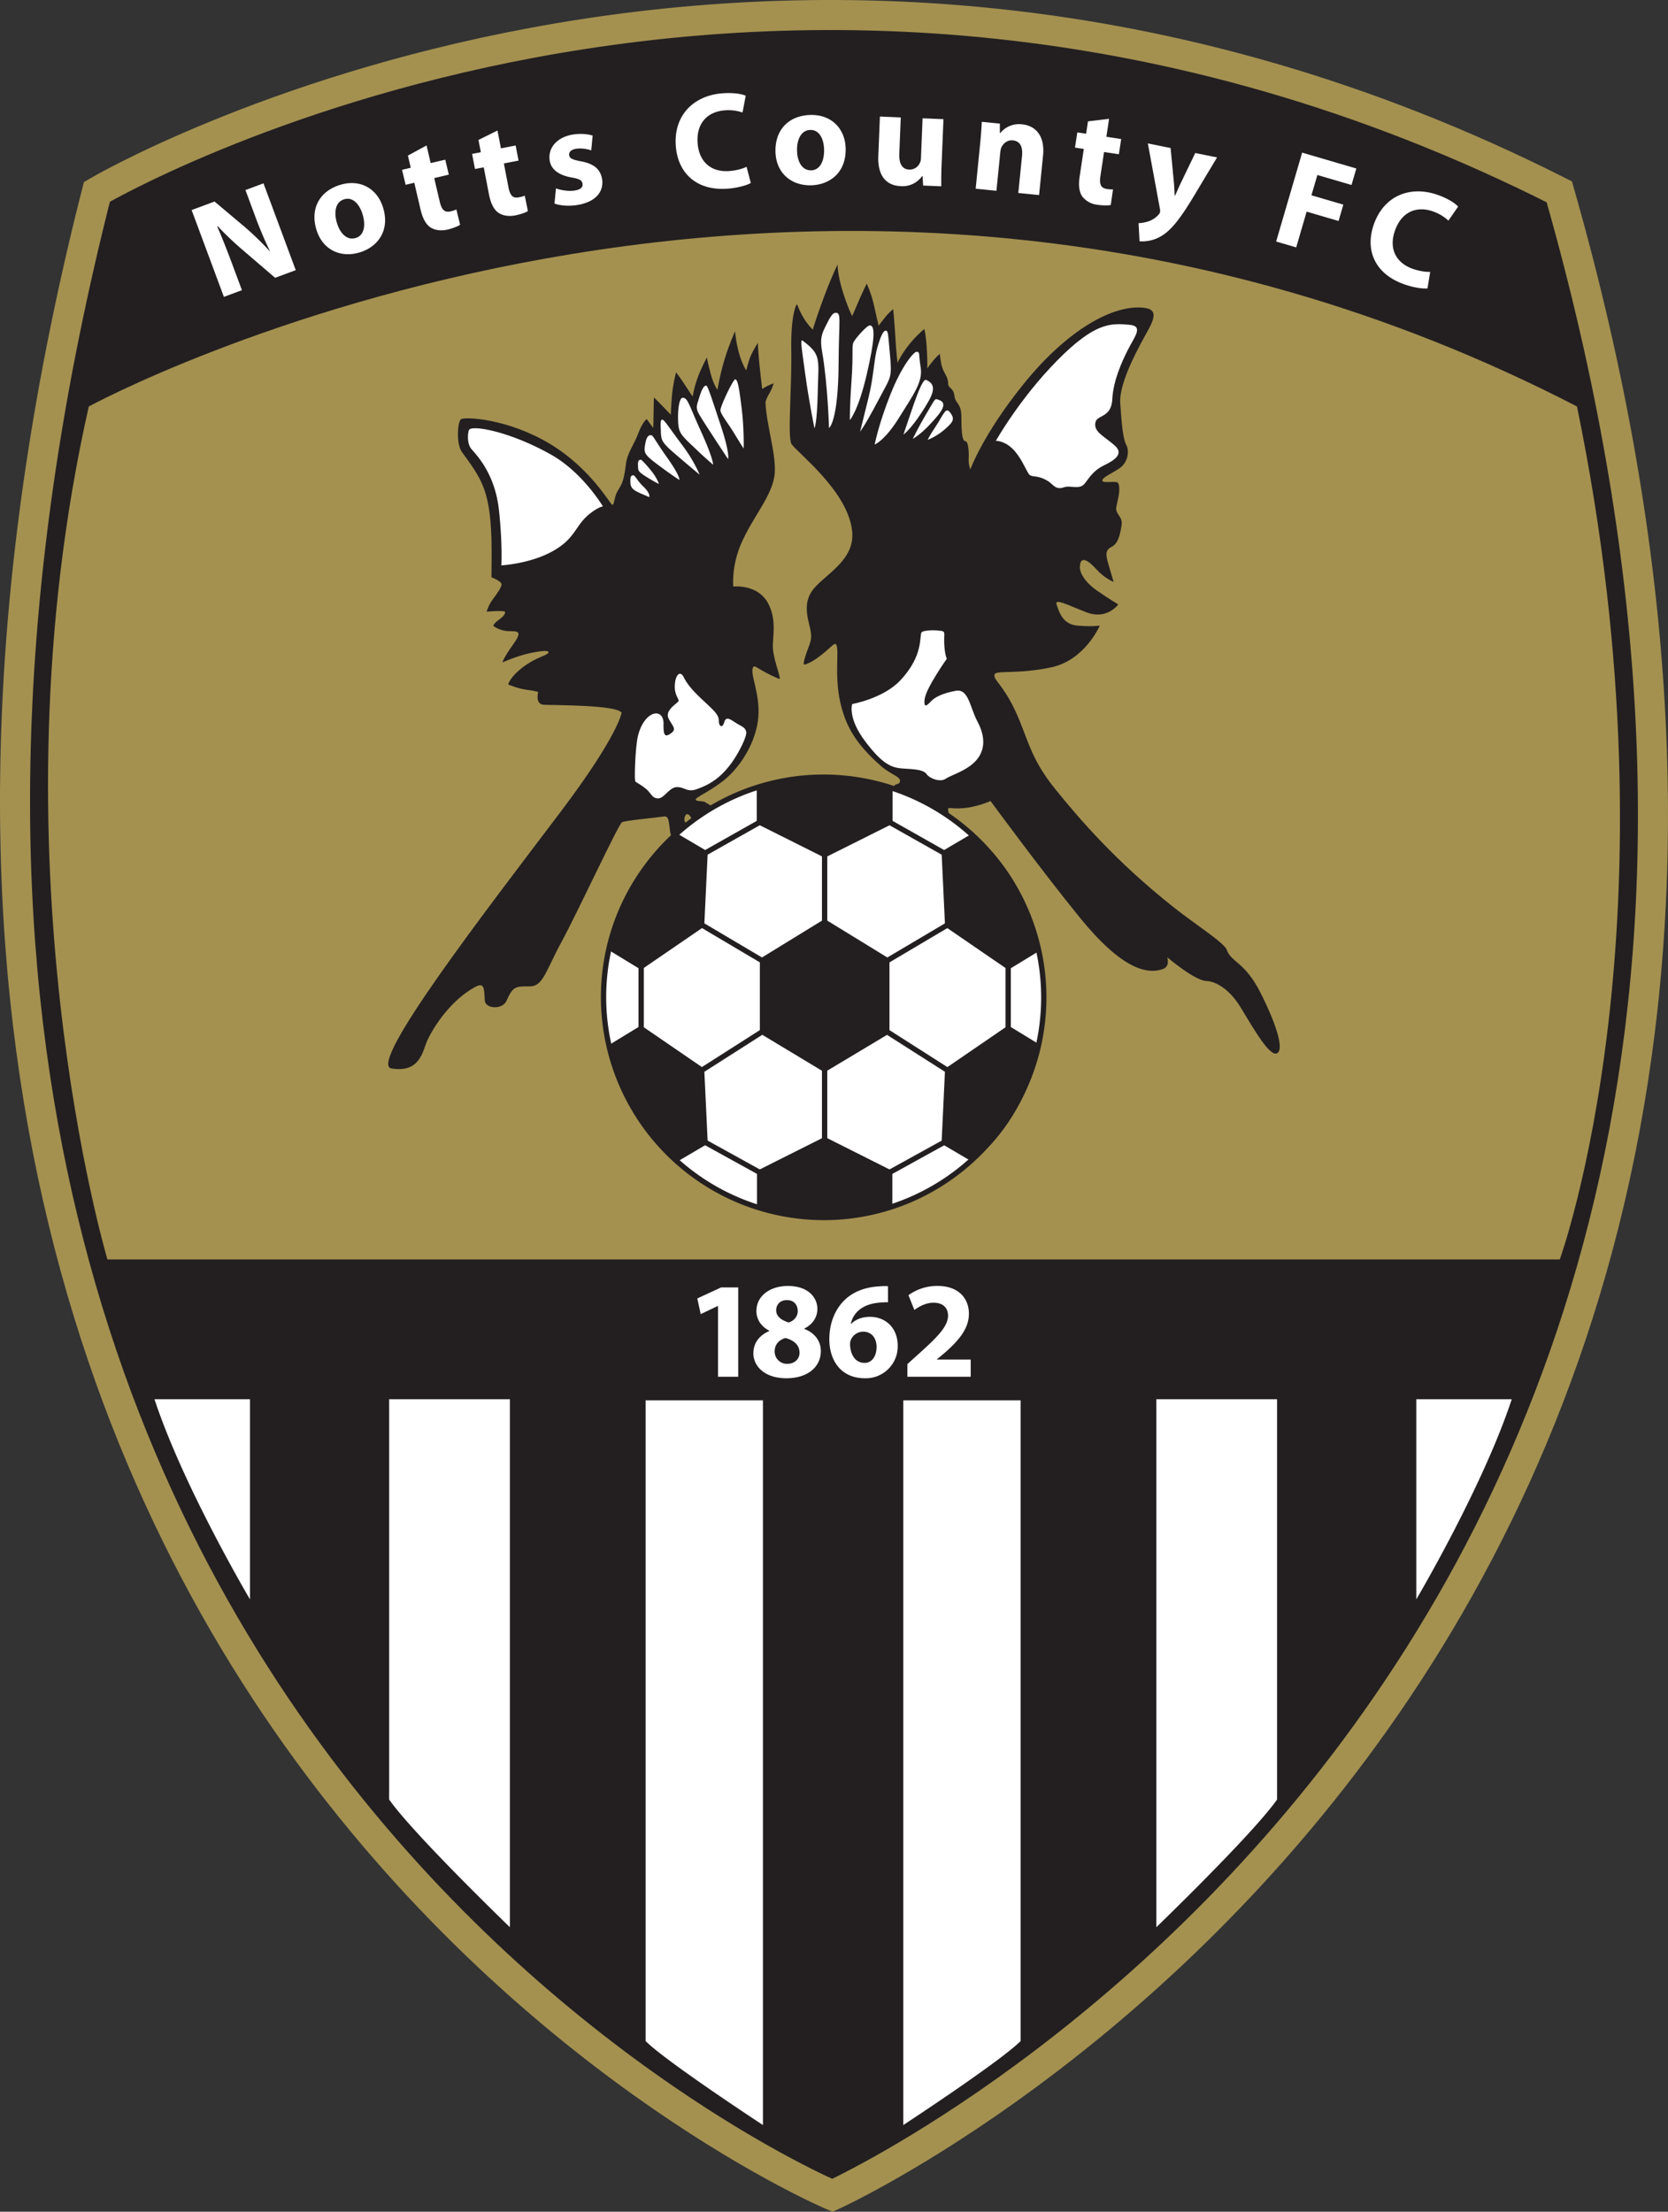
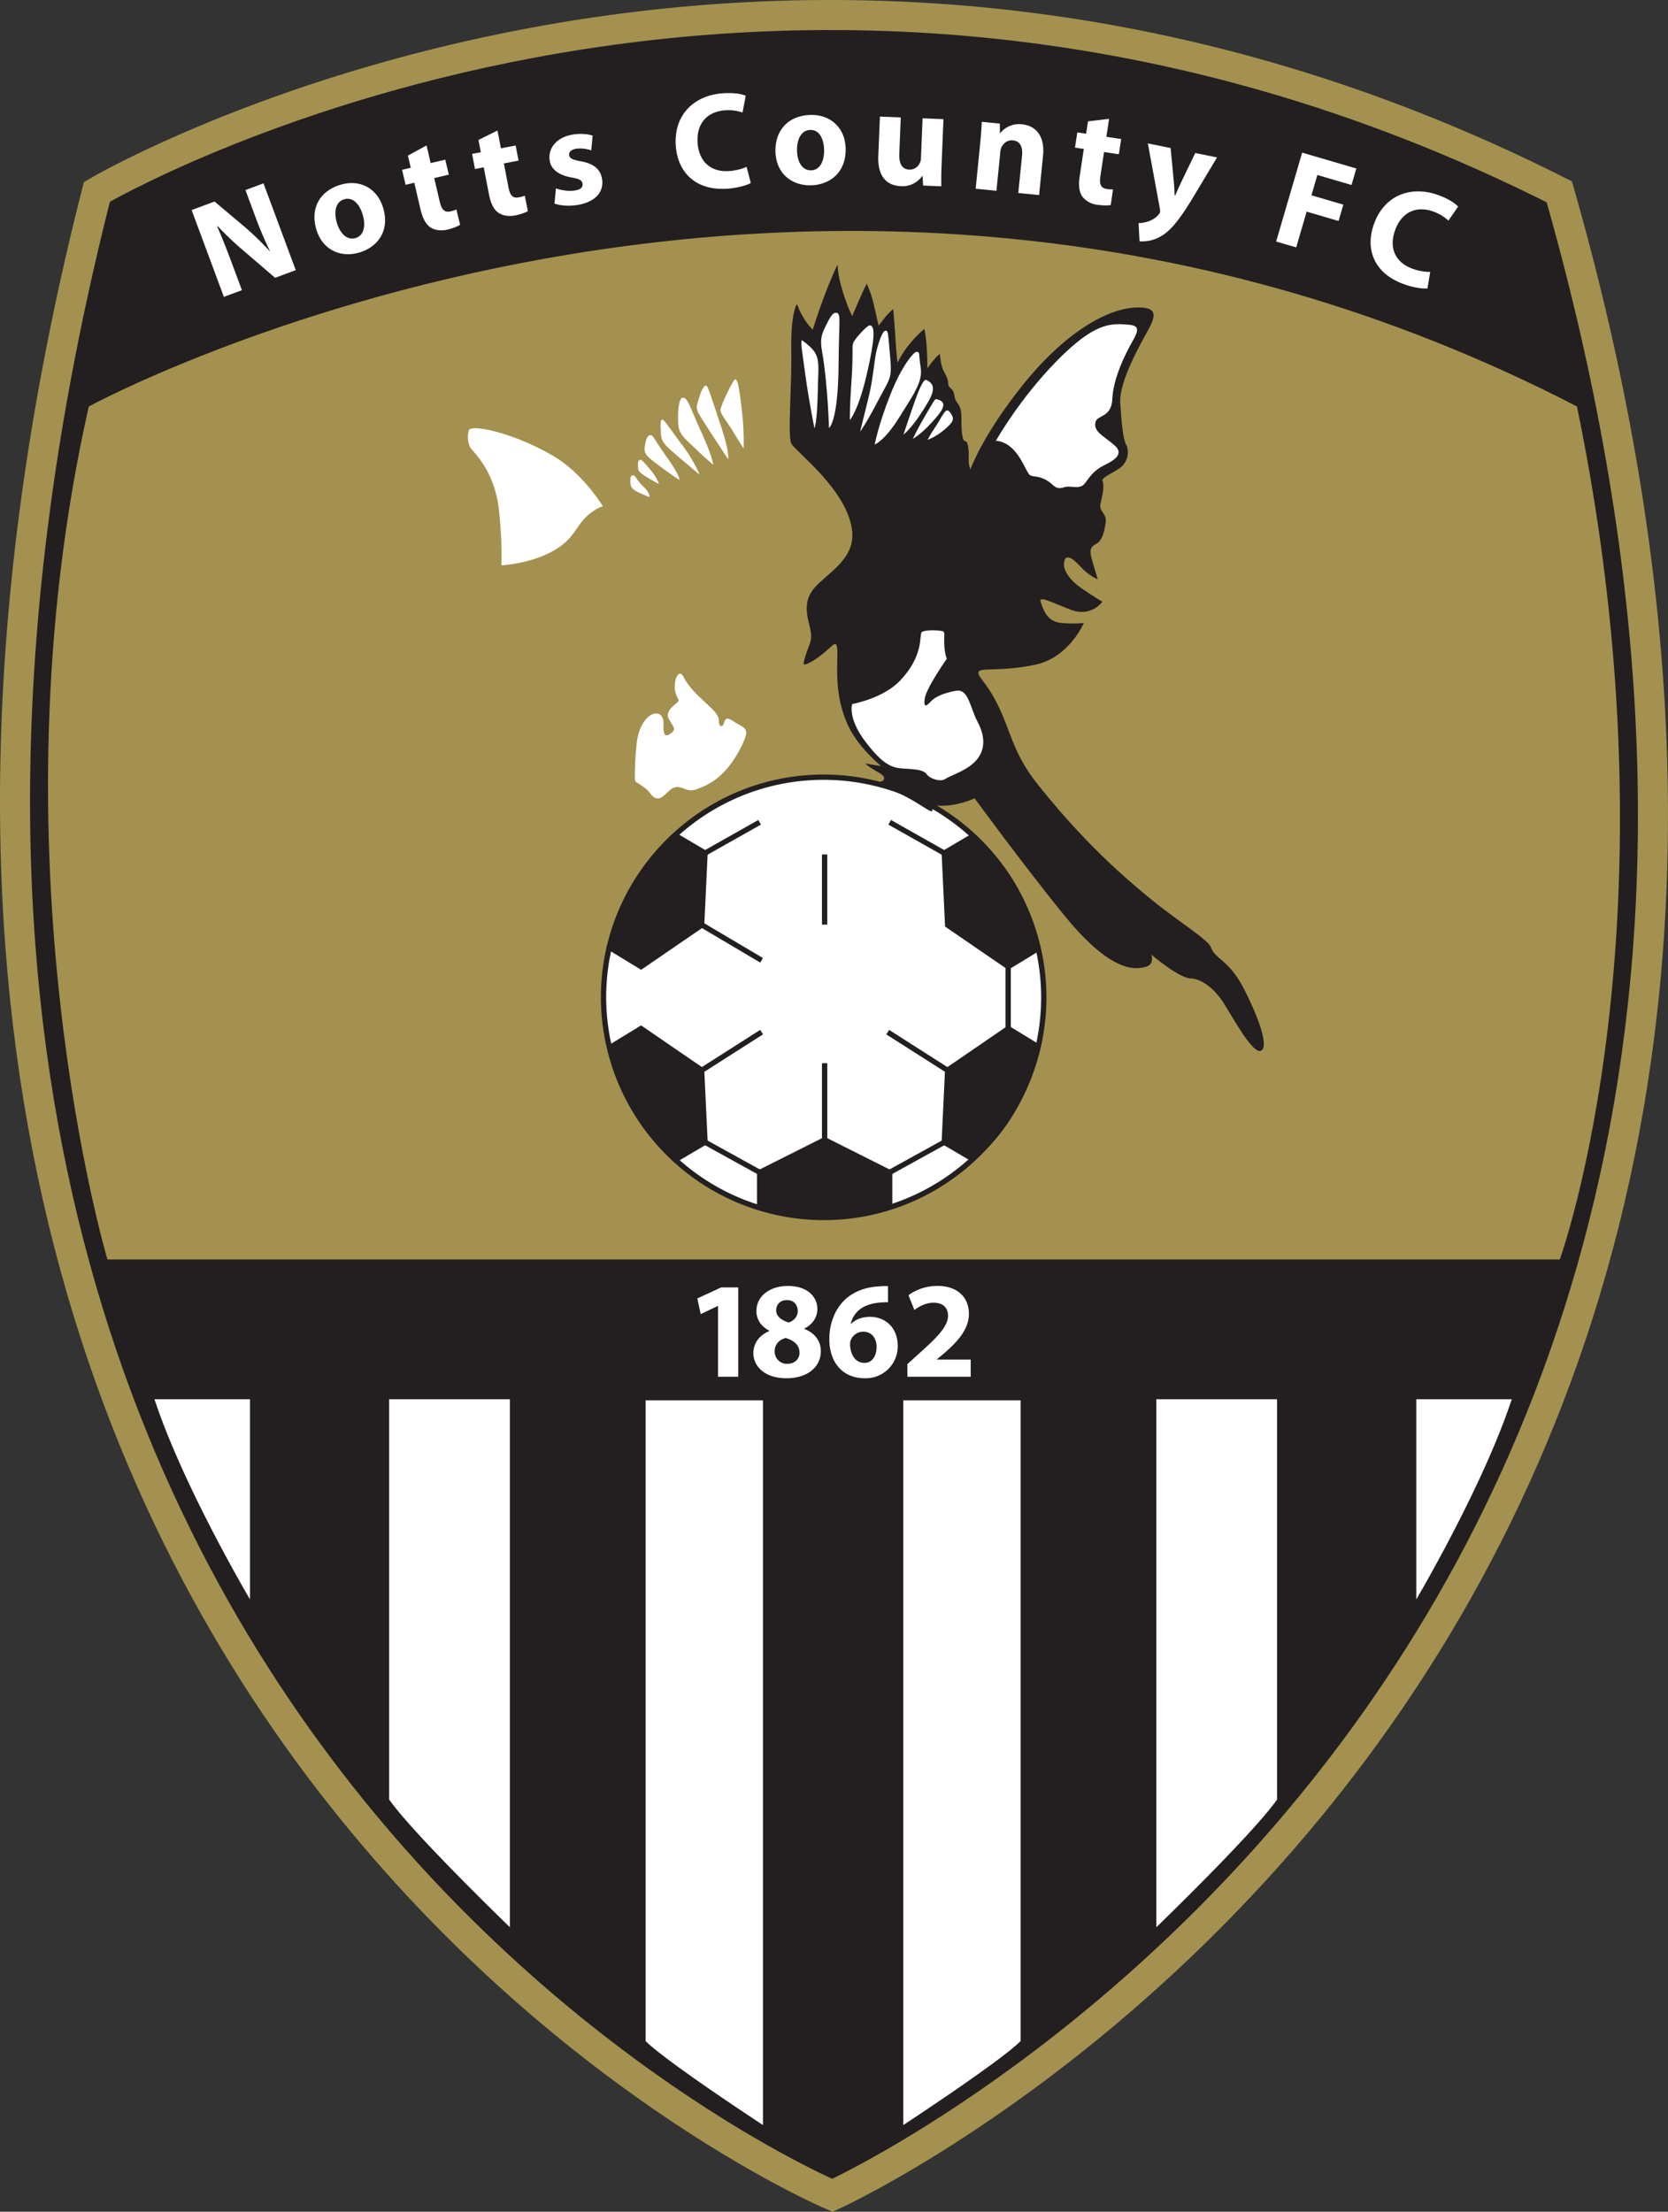
<svg xmlns="http://www.w3.org/2000/svg" height="686.89" width="518.08">
  <rect width="100%" height="100%" fill="#333333" stroke="none" />
  <path d="m30.1 59.58s209.78-123.56 454.22 0c131.56 460.44-225.78 622.22-225.78 622.22s-349.33-147.56-228.44-622.22" fill="#231f20" />
  <path d="m30.1 59.58s209.78-123.56 454.22 0c131.56 460.44-225.78 622.22-225.78 622.22s-349.33-147.56-228.44-622.22z" fill="none" stroke="#a49150" stroke-miterlimit="10" stroke-width="9.333" />
  <path d="m27.58 126.24s224.9-122.66 462.23 0c32.89 159.56-5.34 264.9-5.34 264.9h-451.1s-37.34-125.34-5.79-264.9" fill="#a49150" />
  <path d="m69.54 92.2-10.02-26.96 7.12-2.65 9.27 7.8a90.68 90.68 0 0 1 7.84 7.6l.08-.02a118.05 118.05 0 0 1 -4.68-11.1l-2.91-7.84 5.6-2.09 10.02 26.96-6.4 2.38-9.63-8.26a97.33 97.33 0 0 1 -8.21-7.77l-.17.05c1.54 3.53 3.03 7.3 4.67 11.7l3.02 8.12zm35.06-23.12c1 3.45 3.17 5.62 5.84 4.85 2.46-.71 3.28-3.57 2.22-7.22-.85-2.95-2.87-5.65-5.7-4.83-2.95.85-3.21 4.25-2.36 7.2zm14.45-4.38c2.12 7.33-2.12 12.2-7.49 13.74-5.86 1.7-11.48-.86-13.35-7.34-1.88-6.51 1.2-11.88 7.67-13.75 6.1-1.76 11.42 1.28 13.17 7.35m13.44-19.53 1.28 5.48 4.53-1.06 1.1 4.65-4.53 1.07 1.72 7.35c.58 2.45 1.46 3.42 3.33 2.99.87-.2 1.28-.35 1.83-.6l1.16 4.76c-.72.48-2.2 1.08-3.94 1.5-2.04.47-3.9.16-5.19-.63-1.44-.93-2.48-2.75-3.16-5.61l-1.94-8.31-2.7.63-1.1-4.65 2.7-.64-.88-3.78zm22.03-4.63 1.07 5.53 4.57-.88.9 4.69-4.56.88 1.43 7.42c.48 2.47 1.32 3.48 3.2 3.11.89-.17 1.3-.29 1.86-.53l.97 4.81c-.73.45-2.24 1-4 1.34-2.05.4-3.9.02-5.15-.83-1.41-.99-2.38-2.84-2.94-5.73l-1.62-8.38-2.72.52-.9-4.69 2.72-.52-.74-3.81zm18.16 17.96c1.29.53 3.86.97 5.76.68 1.94-.29 2.64-1.04 2.49-2.1-.17-1.1-.88-1.5-3.36-1.95-4.52-.8-6.51-2.87-6.84-5.32-.58-3.88 2.27-7.29 7.38-8.05 2.4-.36 4.6-.09 5.96.35l-.43 4.6c-1-.37-2.92-.77-4.65-.51-1.56.23-2.35 1-2.2 2.01s1.03 1.4 3.7 1.9c4.12.77 6.03 2.55 6.52 5.54.58 3.88-2 7.16-7.9 8.05-2.7.4-5.2.13-6.89-.48zm60.52-1.66c-1.11.63-3.8 1.5-7.24 1.76-9.91.71-15.47-5.13-16.06-13.3-.7-9.8 5.88-15.7 14.57-16.33 3.36-.24 5.96.21 7.15.77l-.99 5.2a13.73 13.73 0 0 0 -5.52-.67c-5.11.37-8.89 3.77-8.43 10.15.42 5.75 4.08 9.12 9.83 8.7 2-.14 4.1-.68 5.38-1.32zm14.36-10.14c.05 3.58 1.6 6.25 4.37 6.2 2.56-.04 4.1-2.59 4.03-6.38-.05-3.07-1.3-6.21-4.24-6.16-3.07.05-4.22 3.27-4.16 6.34zm15.1-.47c.12 7.64-5.24 11.23-10.83 11.32-6.1.1-10.86-3.83-10.97-10.57-.11-6.78 4.25-11.16 11-11.28 6.35-.1 10.7 4.22 10.8 10.53m29.8 4.93c-.12 2.73-.12 4.95-.1 6.7l-5.64-.23-.17-2.95h-.13a7.44 7.44 0 0 1 -6.66 3.13c-4.26-.17-7.22-2.94-6.96-9.38l.5-12.23 6.48.27-.46 11.2c-.12 3.03.78 4.9 3.08 5a3.44 3.44 0 0 0 3.33-2.13c.2-.37.3-.84.32-1.4l.5-12.4 6.49.27zm11.99-6.69c.26-2.6.4-4.76.5-6.64l5.6.56.01 2.92.13.01a7.49 7.49 0 0 1 6.75-2.71c4.24.42 7.14 3.59 6.53 9.7l-1.23 12.27-6.46-.65 1.16-11.5c.27-2.68-.49-4.6-2.82-4.83-1.78-.18-2.97.95-3.55 2.09-.22.4-.32 1-.38 1.59l-1.2 11.97-6.45-.64zm40.03-7.56-.84 5.57 4.6.7-.72 4.73-4.6-.7-1.13 7.47c-.38 2.49.08 3.72 1.98 4.01.89.13 1.32.16 1.93.12l-.7 4.86c-.84.17-2.44.19-4.21-.08a6.94 6.94 0 0 1 -4.59-2.5c-1-1.41-1.29-3.48-.84-6.4l1.27-8.43-2.74-.42.72-4.72 2.74.41.58-3.84zm19.11 9.06 1.02 10.7c.1 1.23.2 2.87.23 4l.17.04c.48-1.08 1.11-2.52 1.65-3.67l4.59-9.52 6.77 1.37-7.5 12.5c-4.57 7.56-7.19 10.39-9.9 11.97a11.39 11.39 0 0 1 -6.68 1.57l-.3-5.63c.83-.01 1.91-.18 2.99-.53a7.47 7.47 0 0 0 3.15-2.02c.28-.3.47-.6.52-.85s.07-.56-.04-1.1l-3.74-20.26zm40.86 1.43 16.83 4.93-1.5 5.12-10.6-3.1-1.85 6.3 9.91 2.9-1.48 5.08-9.92-2.9-3.24 11.1-6.23-1.82zm38.93 42.17c-1.27.13-4.07-.14-7.32-1.31-9.36-3.35-12.08-10.94-9.32-18.65 3.31-9.24 11.72-11.98 19.91-9.05 3.18 1.14 5.37 2.6 6.24 3.6l-3.01 4.36a13.67 13.67 0 0 0 -4.78-2.85c-4.82-1.73-9.65-.15-11.8 5.88-1.95 5.42.04 9.98 5.47 11.93 1.88.67 4.02 1.03 5.45.95zm-220.36 316.03h-.08l-5.3 2.52-1.06-4.86 7.38-3.42h5.33v27.73h-6.27zm18.06 1.37c0 1.87 1.67 3.07 3.88 3.75 1.5-.43 2.82-1.8 2.82-3.5 0-1.75-.98-3.45-3.37-3.45-2.22 0-3.33 1.5-3.33 3.2zm7.25 13.14c0-2.44-1.83-3.89-4.35-4.57-2.13.6-3.37 2.13-3.37 4.14a3.8 3.8 0 0 0 3.93 3.88c2.26 0 3.8-1.5 3.8-3.45zm-9.38-6.83c-2.7-1.4-4.01-3.67-4.01-6.1 0-4.7 4.22-7.8 9.77-7.8 6.48 0 9.17 3.75 9.17 7.12 0 2.39-1.28 4.73-4.05 6.1v.13c2.73 1.02 5.12 3.32 5.12 6.87 0 5.03-4.23 8.44-10.67 8.44-7.04 0-10.28-3.97-10.28-7.72 0-3.33 1.92-5.63 4.95-6.95zm33.32 5.08c0-2.56-1.37-4.78-4.14-4.78a4.15 4.15 0 0 0 -3.8 2.43c-.21.38-.3.9-.3 1.66.13 2.95 1.54 5.6 4.53 5.6 2.26 0 3.7-2.1 3.7-4.91zm3.54-13.91c-.73-.04-1.5 0-2.52.09-5.76.46-8.32 3.4-9.04 6.6h.13c1.36-1.36 3.32-2.17 5.88-2.17 4.65 0 8.58 3.29 8.58 9.05a9.92 9.92 0 0 1 -10.2 10.02c-7.42 0-11.05-5.5-11.05-12.11 0-5.2 1.92-9.56 4.95-12.38 2.73-2.51 6.36-3.84 10.67-4.05 1.2-.13 2-.08 2.6-.04zm6.02 23.12v-3.92l3.54-3.2c6.1-5.46 9.04-8.58 9.09-11.82 0-2.26-1.33-4.05-4.53-4.05-2.38 0-4.48 1.2-5.93 2.26l-1.83-4.6a15.23 15.23 0 0 1 9.04-2.87c6.32 0 9.73 3.67 9.73 8.66 0 4.7-3.33 8.4-7.38 12l-2.56 2.13v.08h10.5v5.33zm-233.85 6.98h29.66v62.16s-20.72-35.01-29.66-62.16m72.89 124.32v-124.32h37.5v163.98s-30-28.94-37.5-39.66m79.66 75.03v-199h36.44v225.07s-30-19.64-36.44-26.08m269.01-199.34h-29.64v62.16s20.72-35.01 29.65-62.16m-72.89 124.32v-124.32h-37.5v163.98s30-28.94 37.5-39.66m-79.66 75.03v-199h-36.44v225.07s30-19.64 36.44-26.08m-61.15-255.78c-37.7 0-68.4-30.69-68.4-68.39 0-37.66 30.7-68.35 68.4-68.35 37.66 0 68.35 30.69 68.35 68.35 0 37.7-30.69 68.4-68.35 68.4" fill="#fff" />
  <g fill="#231f20">
    <path d="m188.28 309.72c0-37.23 30.31-67.53 67.57-67.53a67.6 67.6 0 0 1 67.53 67.53c0 37.26-30.3 67.57-67.53 67.57a67.64 67.64 0 0 1 -67.57-67.57zm-1.64 0a69.3 69.3 0 0 0 69.2 69.22c38.15 0 69.18-31.05 69.18-69.22a69.26 69.26 0 0 0 -69.17-69.18c-38.17 0-69.21 31.04-69.21 69.18" />
    <path d="m301.76 258.98-9.32 5.48 1.1 23.3 19.6 13.44 9.46-5.76s-.28-8.5-6.85-20.15c-6.58-11.65-13.99-16.3-13.99-16.3m0 101.69-9.32-5.48 1.1-23.3 19.6-13.43 9.46 5.76s-.28 8.5-6.85 20.14c-6.58 11.66-13.99 16.31-13.99 16.31m-45.62-7.61 21.02 10.56v10.7s-9.18 3.96-20.97 3.96h-.1c-11.8 0-20.97-3.98-20.97-3.98v-10.69z" />
  </g>
  <path d="m256.13 265.37v21.79" fill="#fff" />
  <path d="m255.3 265.37v21.79h1.65v-21.8z" fill="#231f20" />
  <path d="m256.13 330.2v23.95" fill="#fff" />
  <path d="m255.3 330.2v23.95h1.65v-23.95z" fill="#231f20" />
  <path d="m313.14 298.76v20.46" fill="#fff" />
  <path d="m312.32 298.76v20.46h1.64v-20.46z" fill="#231f20" />
  <path d="m275.72 298.25 18.4-10.9" fill="#fff" />
-   <path d="m275.3 297.54.84 1.42 18.4-10.9-.84-1.41z" fill="#231f20" />
  <path d="m276.34 255.38 16.75 9.46" fill="#fff" />
  <path d="m275.93 256.1 16.76 9.46.8-1.43-16.75-9.47z" fill="#231f20" />
-   <path d="m293.2 354.8-16.76 9.24" fill="#fff" />
  <path d="m276.04 363.32.8 1.44 16.75-9.25-.79-1.44z" fill="#231f20" />
  <path d="m275.72 320.56 18.71 11.92" fill="#fff" />
  <path d="m275.28 321.25 18.71 11.92.88-1.38-18.7-11.93zm-64.77-62.28 9.32 5.49-1.1 23.3-19.6 13.43-9.45-5.76s.27-8.5 6.85-20.15c6.58-11.64 13.98-16.3 13.98-16.3m0 101.7 9.32-5.49-1.1-23.3-19.6-13.43-9.45 5.76s.27 8.5 6.85 20.14c6.58 11.65 13.98 16.32 13.98 16.32" fill="#231f20" />
  <path d="m199.14 298.76v20.45" fill="#fff" />
-   <path d="m198.32 298.76v20.45h1.64v-20.45z" fill="#231f20" />
-   <path d="m236.56 298.24-18.4-10.9" fill="#fff" />
  <path d="m217.73 288.05 18.4 10.9.84-1.42-18.4-10.89z" fill="#231f20" />
  <path d="m235.94 255.38-16.76 9.45" fill="#fff" />
  <path d="m218.78 264.12.8 1.43 16.76-9.46-.8-1.43z" fill="#231f20" />
  <path d="m219.08 354.78 16.76 9.25" fill="#fff" />
  <path d="m218.68 355.5 16.76 9.25.8-1.43-16.76-9.26z" fill="#231f20" />
  <path d="m236.56 320.55-18.72 11.92" fill="#fff" />
  <g fill="#231f20">
    <path d="m217.4 331.78.89 1.39 18.7-11.93-.88-1.39z" />
-     <path d="m256.13 285.41 20.14 12.36v23.17l-20.16 12.08-20.1-12.1v-23.16zm.13-44.25c11.79 0 20.97 3.98 20.97 3.98v10.69l-21.1 10.55-21.08-10.56v-10.69s9.18-3.98 20.97-3.98zm-134.66 90.67c-7.62-1.23 29.4-49.13 52.42-79.56 18.06-23.88 19.05-30.91 19.05-30.91-1.37-2.47-21.24-2.33-24.12-2.47s-1.78-3.98-1.78-3.98-1.1-.4-3.57-.68c-2.46-.27-5.76-1.65-5.76-1.65s.42-2.19 4.53-5.34 7.4-3.57 7.95-4.52-3.02-.55-6.86.4c-3.83.97-7.4 2.61-7.4 2.61s.28-1.37 3.43-5.75c3.15-4.4.96-3.84-1.78-3.98s-4.52-1.64-4.52-1.64.27-.83 1.64-1.79 2.06-1.78 2.06-2.46c0-.69-5.76-.14-5.76-.14s.68-2.2 1.92-3.84c1.23-1.64 2.74-3.7 2.74-4.66s-3.15-2.2-3.15-2.2.13-7.53 0-12.05c-.47-15.36-3.4-18.85-9.19-26.87-1.78-2.46-1.37-9.32-.27-10.14 1.1-.83 14.5-.28 27.69 7.68 12.7 7.65 18.77 18.91 19.32 18.91s.69-2.33 1.3-3.63c1.12-2.37 2.16-2.47 2.88-8.74.46-4.02 2.37-5.76 4.01-10.18 1.13-3.02 2.47-4.11 2.47-4.11l2.05 2.78s.1-2.68.1-4.84.11-4.62.11-4.62.93.82 2.78 2.77c1.85 1.96 2.46 2.57 2.46 2.57s0-1.13.31-5.34c.31-4.22 1.34-7.82 1.34-7.82s1.44 1.86 2.88 4.12 2.26 3.39 2.26 3.39.3-2.26 1.44-5.55c1-2.93 2.98-6.58 2.98-6.58s.3 1.85 1.23 5.24c.93 3.4 2.06 4.83 2.06 4.83s.62-4.21 2.16-9.35c1.42-4.73 3.29-8.84 3.29-8.84s.3 3.6 1.33 7.1c1.03 3.49 2.16 5.03 2.16 5.03s.62-2.78 1.44-4.63 2.16-3.9 2.16-3.9.1 2.87.51 6.88c.42 4.01.83 7.4.83 7.4l1.44-.82c.71-.4 2.15-.92 2.15-.92s-.61 1.95-1.44 3.29c-.82 1.34-1.12 2.57-1.12 2.57.3 7.2 3.35 16.1 2.87 22.1-.55 6.92-6.99 13.64-10.55 22.13-2.92 6.96-2.33 13.03-2.33 13.03s7.54-.9 10.83 5.2c2.88 5.35 1.23 10.98 1.5 14.12.41 4.66 2.98 9.83 1.79 9.32-6.72-2.88-7.4-4.52-7.95-3.56-1.1 1.92 2.15 7.97 1.64 15.21-.55 7.82-5.48 15.63-10.55 19.74-4.7 3.8-9.19 5.48-8.91 6.17.27.68 2.33.27 3.01.82.69.55 2.74 1.23 1.65 1.92-1.1.68-5.9 4.66-5.9 3.7s-1.1-2.47-1.78-1.78c-.68.68-.68 2.33 0 2.47.69.13-.68 1.23-2.06 2.19-1.37.96-2.46 3.43-2.87.69-.41-2.75-.27-5.06-1.92-4.8-2.6.4-11.92 1.23-13.02 1.78s-13.85 28.1-18.78 37.14c-4.93 9.05-5.72 13.85-9.87 13.85-4.39 0-5.2-.14-7.26 4.52-1.24 2.8-6.58 2.47-6.72-.14-.21-4.11-.21-5.72-3.15-4.11-7.26 3.98-12.53 11.88-14.67 16.45-1.5 3.22-2.13 10.24-11.17 8.77" />
  </g>
  <path d="m227.78 236.12c2.07-3.04 4.12-7.4 4.01-8.63-.12-1.47-1.33-1.85-2.88-2.77-1.9-1.15-3.39-2.58-4-.31-.45 1.64-1.65 1.44-1.65-.62s-2.12-3.64-5.65-7c-5.76-5.44-4.84-6.88-6.17-7.5-.75-.34-1.85 1.03-1.85 4.02 0 2.98 1.64 3.9 1.02 4.62-.61.72-4.1 2.78-2.98 5.14 1.14 2.36 2.68 3.29.83 4.63-1.85 1.33-2.44.92-2.37-2.88.1-5.14-5.86-4.35-7.91 3.6-.83 3.18-1.24 13.87-.83 14.29.41.4 2.16 1.23 3.6 2.56 1.44 1.34 1.65 2.68 3.5 2.68 1.84 0 3.39-3.4 5.75-3.5 2.37-.1 3.2 1.75 6.27.62 3.09-1.13 7.2-2.88 11.31-8.95m.62-118.32c-.6-.17-4.73 8.43-4.63 9.67.1 1.23 2.26 3.8 4.32 7.2 2.06 3.39 2.88 4.62 2.88 4.62s.2-5.86-.62-12.54-1.23-8.74-1.95-8.95m-9.05 1.96c-.4-.08-1.23.4-2.26 4-.5 1.73-1.13 2.68-.1 4.63s9.15 14.19 9.15 14.19.62-1.75-2.26-10.38c-2.88-8.64-4.01-12.34-4.53-12.44m-7.4 3.8c-.81.1-1.44 2.78-1.34 6.78.1 4.01.62 4.53 5.35 8.95a116 116 0 0 0 5.55 5.04s0-2.06-3.8-10.39-4.11-10.59-5.76-10.38m-6.17 6.78c-.8-.22-.58 1.86-.51 3.91.1 2.78.51 3.4 5.45 7.61 4.93 4.21 6.58 5.55 6.58 5.55s-1.65-4.22-5.45-9.25c-3.8-5.04-5.35-7.6-6.07-7.82m-3.49 4.84c-.82-.14-1.54.4-1.95 3.08-.41 2.67-.1 3.08 5.65 7.3 3.52 2.58 5.03 3.5 5.03 3.5s.31-1.14-3.7-6.79c-4-5.65-4.42-6.99-5.03-7.1m-3.19 7.61c-.82 0-1.03.52-.92 2.16.07 1.14-.2 1.44 2.98 3.4 2.5 1.53 3.5 1.95 3.5 1.95s-.54-1.85-2.58-4.32c-2.46-2.98-2.97-3.19-2.97-3.19m-2.48 4.84c-.71 0-.92.61-.82 2.36s1.13 2.36 3.5 3.4l2.36 1.02s.41-1.13-1.74-3.19c-2.17-2.05-2.58-3.6-3.3-3.6m-50.88-14.18c-.45.57-.82 4.22.62 5.96 1.44 1.75 7.4 7.5 8.63 19.22 1.11 10.55.72 16.97.72 16.97s8.3-.42 15.22-4.01c8.11-4.22 7.4-8.33 12.53-12.24 2.67-2.02 3.8-2.05 3.8-2.05s-6.24-10.51-16.03-16.04c-12.74-7.2-24.36-9.25-25.5-7.8" fill="#fff" />
-   <path d="m273.67 237.94c-7.96-7-10.62-12.2-12.27-18.16-2.51-9.1-.62-17.68-1.65-19.53-.63-1.14-2.19 1.78-7.06 4.87-1.25.79-2.81 1.45-2.99 1.2-.23-.32.12-1.61.87-3.8 1.17-3.4 1.99-3.92.75-8.65-1.14-4.39-1.23-8.01 1.65-11.3 3.96-4.54 12.54-8.84 11.72-17.48-1.23-12.85-17.89-25.08-18.92-27.34-1.18-2.6.21-17.68 0-29-.2-11.3 1.65-14.18 1.65-14.18.51 0 .25 1.12 2.47 4.63 1.23 1.95 2.56 3.18 2.56 3.18s1.13-3.9 3.6-10.48 4.12-9.77 4.12-9.77-.11 2.88 1.53 8.23c1.65 5.34 2.99 7.8 2.99 7.8l2.26-5.23c1.28-2.95 2.26-4.84 2.26-4.84s1.44 3.09 2.16 6.38 1.54 6.68 1.54 6.68.82-1.13 2.06-2.67c1.23-1.54 2.47-2.47 2.47-2.47s.51 5.66.71 9.46c.21 3.8.62 7.2.62 7.2s1.13-2.58 3.6-5.66 4.73-4.83 4.73-4.83.61 2.36.82 7.09c.17 4 .1 5.14.1 5.14s.93-1.33 1.96-2.57c1.03-1.23 1.95-1.95 1.95-1.95s.2 2.88.82 4.52 1.75 2.88 1.75 4.63c0 1.74 1.64 1.23 1.95 3.9s2.16 1.96 2.16 6.79.31 7.3 1.24 7.3c.92 0 1.13 3.39 1.02 5.34-.1 1.96.52 3.4.52 3.4s3.86-10.81 16.55-26.53c13.77-17.06 28.1-24.8 37.42-23.64 3.29.41 3.9 2.05 1.43 6.58-2.46 4.52-9.29 16.25-8.84 23.03.42 6.16.83 11.1 1.86 12.95s.61 5.55-2.27 7.4c-2.87 1.85-5.14 2.67-5.14 3.7s4.55-.15 4.94.82c.82 2.06-.2 5.14-.62 7.4-.4 2.27 2.04 2.79 1.65 5.56-.42 2.87-1.03 5.75-3.09 6.78-2.05 1.03-1.85 2.47-1.03 5.35.83 2.87 1.65 5.55 1.65 5.55s-2.7-1-5.34-3.9c-4.33-4.74-5.15-2.7-5.15-.63 0 1.85 1.65 4.73 5.55 7.4 3.91 2.68 6.38 4.12 6.38 4.12s-3.5 4.93-9.87 2.46c-6.37-2.46-10.08-4.52-9.25-2.26.82 2.26 1.85 5.96 6.37 6.38 4.52.4 7 0 7 0s-4.53 10.69-15.02 12.95-17.31.81-17.68 2.26c-.41 1.65 2.47 2.88 6.38 11.1 3.9 8.23 4.52 14.6 12.33 24.26 7.81 9.67 18.9 22.59 36.8 36.8 7 5.56 15.92 11.15 16.66 13.37 1.23 3.7 5.59 3.77 10.28 12.95 4.93 9.66 7.6 17.89 5.34 19.12-2.26 1.24-7.2-7.4-11.3-14.18-4.12-6.79-8.85-8.23-10.5-8.23-3.7 0-12.33-7.4-12.33-7.4s1 2.89-1.44 3.7c-4.93 1.65-12.7.05-25.9-16.24-12.33-15.21-27.55-35.98-27.55-35.98s-3.9 1.78-8.23 2.2c-4.32.4-5.2-.64-4.93.68.41 2.05-.6 1.1-4.73-1.44-5-3.08-9.14-4.54-10.7-5.14-3.14-1.24 0-1.44.28-1.92 1.09-1.89-2.37-2.3-5.68-5.21" fill="#231f20" />
+   <path d="m273.67 237.94c-7.96-7-10.62-12.2-12.27-18.16-2.51-9.1-.62-17.68-1.65-19.53-.63-1.14-2.19 1.78-7.06 4.87-1.25.79-2.81 1.45-2.99 1.2-.23-.32.12-1.61.87-3.8 1.17-3.4 1.99-3.92.75-8.65-1.14-4.39-1.23-8.01 1.65-11.3 3.96-4.54 12.54-8.84 11.72-17.48-1.23-12.85-17.89-25.08-18.92-27.34-1.18-2.6.21-17.68 0-29-.2-11.3 1.65-14.18 1.65-14.18.51 0 .25 1.12 2.47 4.63 1.23 1.95 2.56 3.18 2.56 3.18s1.13-3.9 3.6-10.48 4.12-9.77 4.12-9.77-.11 2.88 1.53 8.23c1.65 5.34 2.99 7.8 2.99 7.8l2.26-5.23c1.28-2.95 2.26-4.84 2.26-4.84s1.44 3.09 2.16 6.38 1.54 6.68 1.54 6.68.82-1.13 2.06-2.67c1.23-1.54 2.47-2.47 2.47-2.47s.51 5.66.71 9.46c.21 3.8.62 7.2.62 7.2s1.13-2.58 3.6-5.66 4.73-4.83 4.73-4.83.61 2.36.82 7.09c.17 4 .1 5.14.1 5.14s.93-1.33 1.96-2.57c1.03-1.23 1.95-1.95 1.95-1.95s.2 2.88.82 4.52 1.75 2.88 1.75 4.63c0 1.74 1.64 1.23 1.95 3.9s2.16 1.96 2.16 6.79.31 7.3 1.24 7.3c.92 0 1.13 3.39 1.02 5.34-.1 1.96.52 3.4.52 3.4s3.86-10.81 16.55-26.53c13.77-17.06 28.1-24.8 37.42-23.64 3.29.41 3.9 2.05 1.43 6.58-2.46 4.52-9.29 16.25-8.84 23.03.42 6.16.83 11.1 1.86 12.95s.61 5.55-2.27 7.4c-2.87 1.85-5.14 2.67-5.14 3.7c.82 2.06-.2 5.14-.62 7.4-.4 2.27 2.04 2.79 1.65 5.56-.42 2.87-1.03 5.75-3.09 6.78-2.05 1.03-1.85 2.47-1.03 5.35.83 2.87 1.65 5.55 1.65 5.55s-2.7-1-5.34-3.9c-4.33-4.74-5.15-2.7-5.15-.63 0 1.85 1.65 4.73 5.55 7.4 3.91 2.68 6.38 4.12 6.38 4.12s-3.5 4.93-9.87 2.46c-6.37-2.46-10.08-4.52-9.25-2.26.82 2.26 1.85 5.96 6.37 6.38 4.52.4 7 0 7 0s-4.53 10.69-15.02 12.95-17.31.81-17.68 2.26c-.41 1.65 2.47 2.88 6.38 11.1 3.9 8.23 4.52 14.6 12.33 24.26 7.81 9.67 18.9 22.59 36.8 36.8 7 5.56 15.92 11.15 16.66 13.37 1.23 3.7 5.59 3.77 10.28 12.95 4.93 9.66 7.6 17.89 5.34 19.12-2.26 1.24-7.2-7.4-11.3-14.18-4.12-6.79-8.85-8.23-10.5-8.23-3.7 0-12.33-7.4-12.33-7.4s1 2.89-1.44 3.7c-4.93 1.65-12.7.05-25.9-16.24-12.33-15.21-27.55-35.98-27.55-35.98s-3.9 1.78-8.23 2.2c-4.32.4-5.2-.64-4.93.68.41 2.05-.6 1.1-4.73-1.44-5-3.08-9.14-4.54-10.7-5.14-3.14-1.24 0-1.44.28-1.92 1.09-1.89-2.37-2.3-5.68-5.21" fill="#231f20" />
  <path d="m292.34 195.93c-2.88-.41-5.58-.07-6.06.41-.83.83.82 7.1-6.69 15.01-5.32 5.62-14.9 7.3-14.9 7.3s-1.54 4.32 4.21 11.82c5.21 6.8 7.92 8.02 11.72 8.22 3.8.21 6.27.42 7.2 1.75.92 1.34 4.21 2.57 5.85 1.44 1.65-1.13 6.59-2.47 9.46-5.65 2.88-3.19 2.98-7.4.52-12.03-2.47-4.63-2.78-10.38-6.78-9.66-4.02.72-6.38 1.95-7.51 3.08s-2.57 2.88-2.16-.51c.41-3.4 6.89-12.54 6.89-12.54s-.7-1.24-.82-4.94c-.1-2.88.46-3.5-.93-3.7m-43.07-90.15c-.88-.65-.1 3.39.92 11 1.03 7.6 2.78 16.24 2.78 16.24s.82-1.34 1.03-11.41c.2-10.08 1.23-11.41-4.73-15.83m10.28-8.64c-1.13 0-2.06 2.06-3.19 4.32s-1.72 3.83-1.03 7.7c1.75 9.78 2.16 23.76 2.16 23.76s2.88-1.75 2.98-20.25c.08-13.48.93-15.53-.92-15.53m10.59 3.91c-.85 0-4.43 4-5.04 5.24-.62 1.24 0 3.08-.62 11.92s-.51 12.24-.51 12.24 2.67-2.88 5.34-14.6c2.3-10.04 2.68-14.8.83-14.8m5.03 1.65c-.81-.13-1.64 1.74-2.67 5.24-1.03 3.49-1.13 9.15-2.78 15.73-1.64 6.57-2.57 10.38-2.57 10.38s1.34-1.55 5.56-9.56c4.21-8.02 4.42-6.69 3.6-15.63-.46-4.94-.42-6.07-1.14-6.17m9.46 6.58c-.72 0-4.42 4.01-8.12 13.37-3.7 9.35-4.83 15.42-4.83 15.42s3.08-1.14 7.5-8.23c4.42-7.1 7.5-11.2 6.79-15.62-.72-4.42-.1-4.94-1.34-4.94m3.08 8.73c-.84-.36-2.15 2.48-4.21 8.44-2.05 5.96-2.88 8.53-2.88 8.53s2.26-1.64 5.66-6.89c3.39-5.24 5.14-8.43 1.43-10.07m3.19 5.96c-.6-.14-1.02.93-3.29 4.73-2.26 3.8-4.11 7.6-4.11 7.6s2.47-1.33 5.65-4.82c3.2-3.5 5.86-6.58 1.75-7.5m2.16 4.52c-.6.74-1.13 2.05-2.67 4.31-1.55 2.27-2.26 3.8-2.26 3.8s2.77-1.02 5.34-3.28 3.09-3.09 1.85-4.94c-1.23-1.85-1.85-.41-2.26.1m35.29-16.51c-11.65 11.79-19.04 24.94-19.04 24.94s2.46-.13 5.06 2.34c2.61 2.46 4.03 6.16 5.08 7.8.95 1.51 2.46.15 6.03 2.34 1.73 1.07 2.33 2.88 5.07 1.92 2-.7 4.8.96 6.44-1.24s2.9-4.06 5.76-5.48c2.84-1.4 6.71-3.43 3.42-6.3-3.29-2.88-6.71-4.25-5.89-7.27.6-2.2 4.93-1.3 5.2-7.06.28-5.76 2.99-11.61 4.67-15 2.12-4.3 5.22-7.67.68-8.1-5.9-.54-10.76-.75-22.48 11.1" fill="#fff" />
</svg>